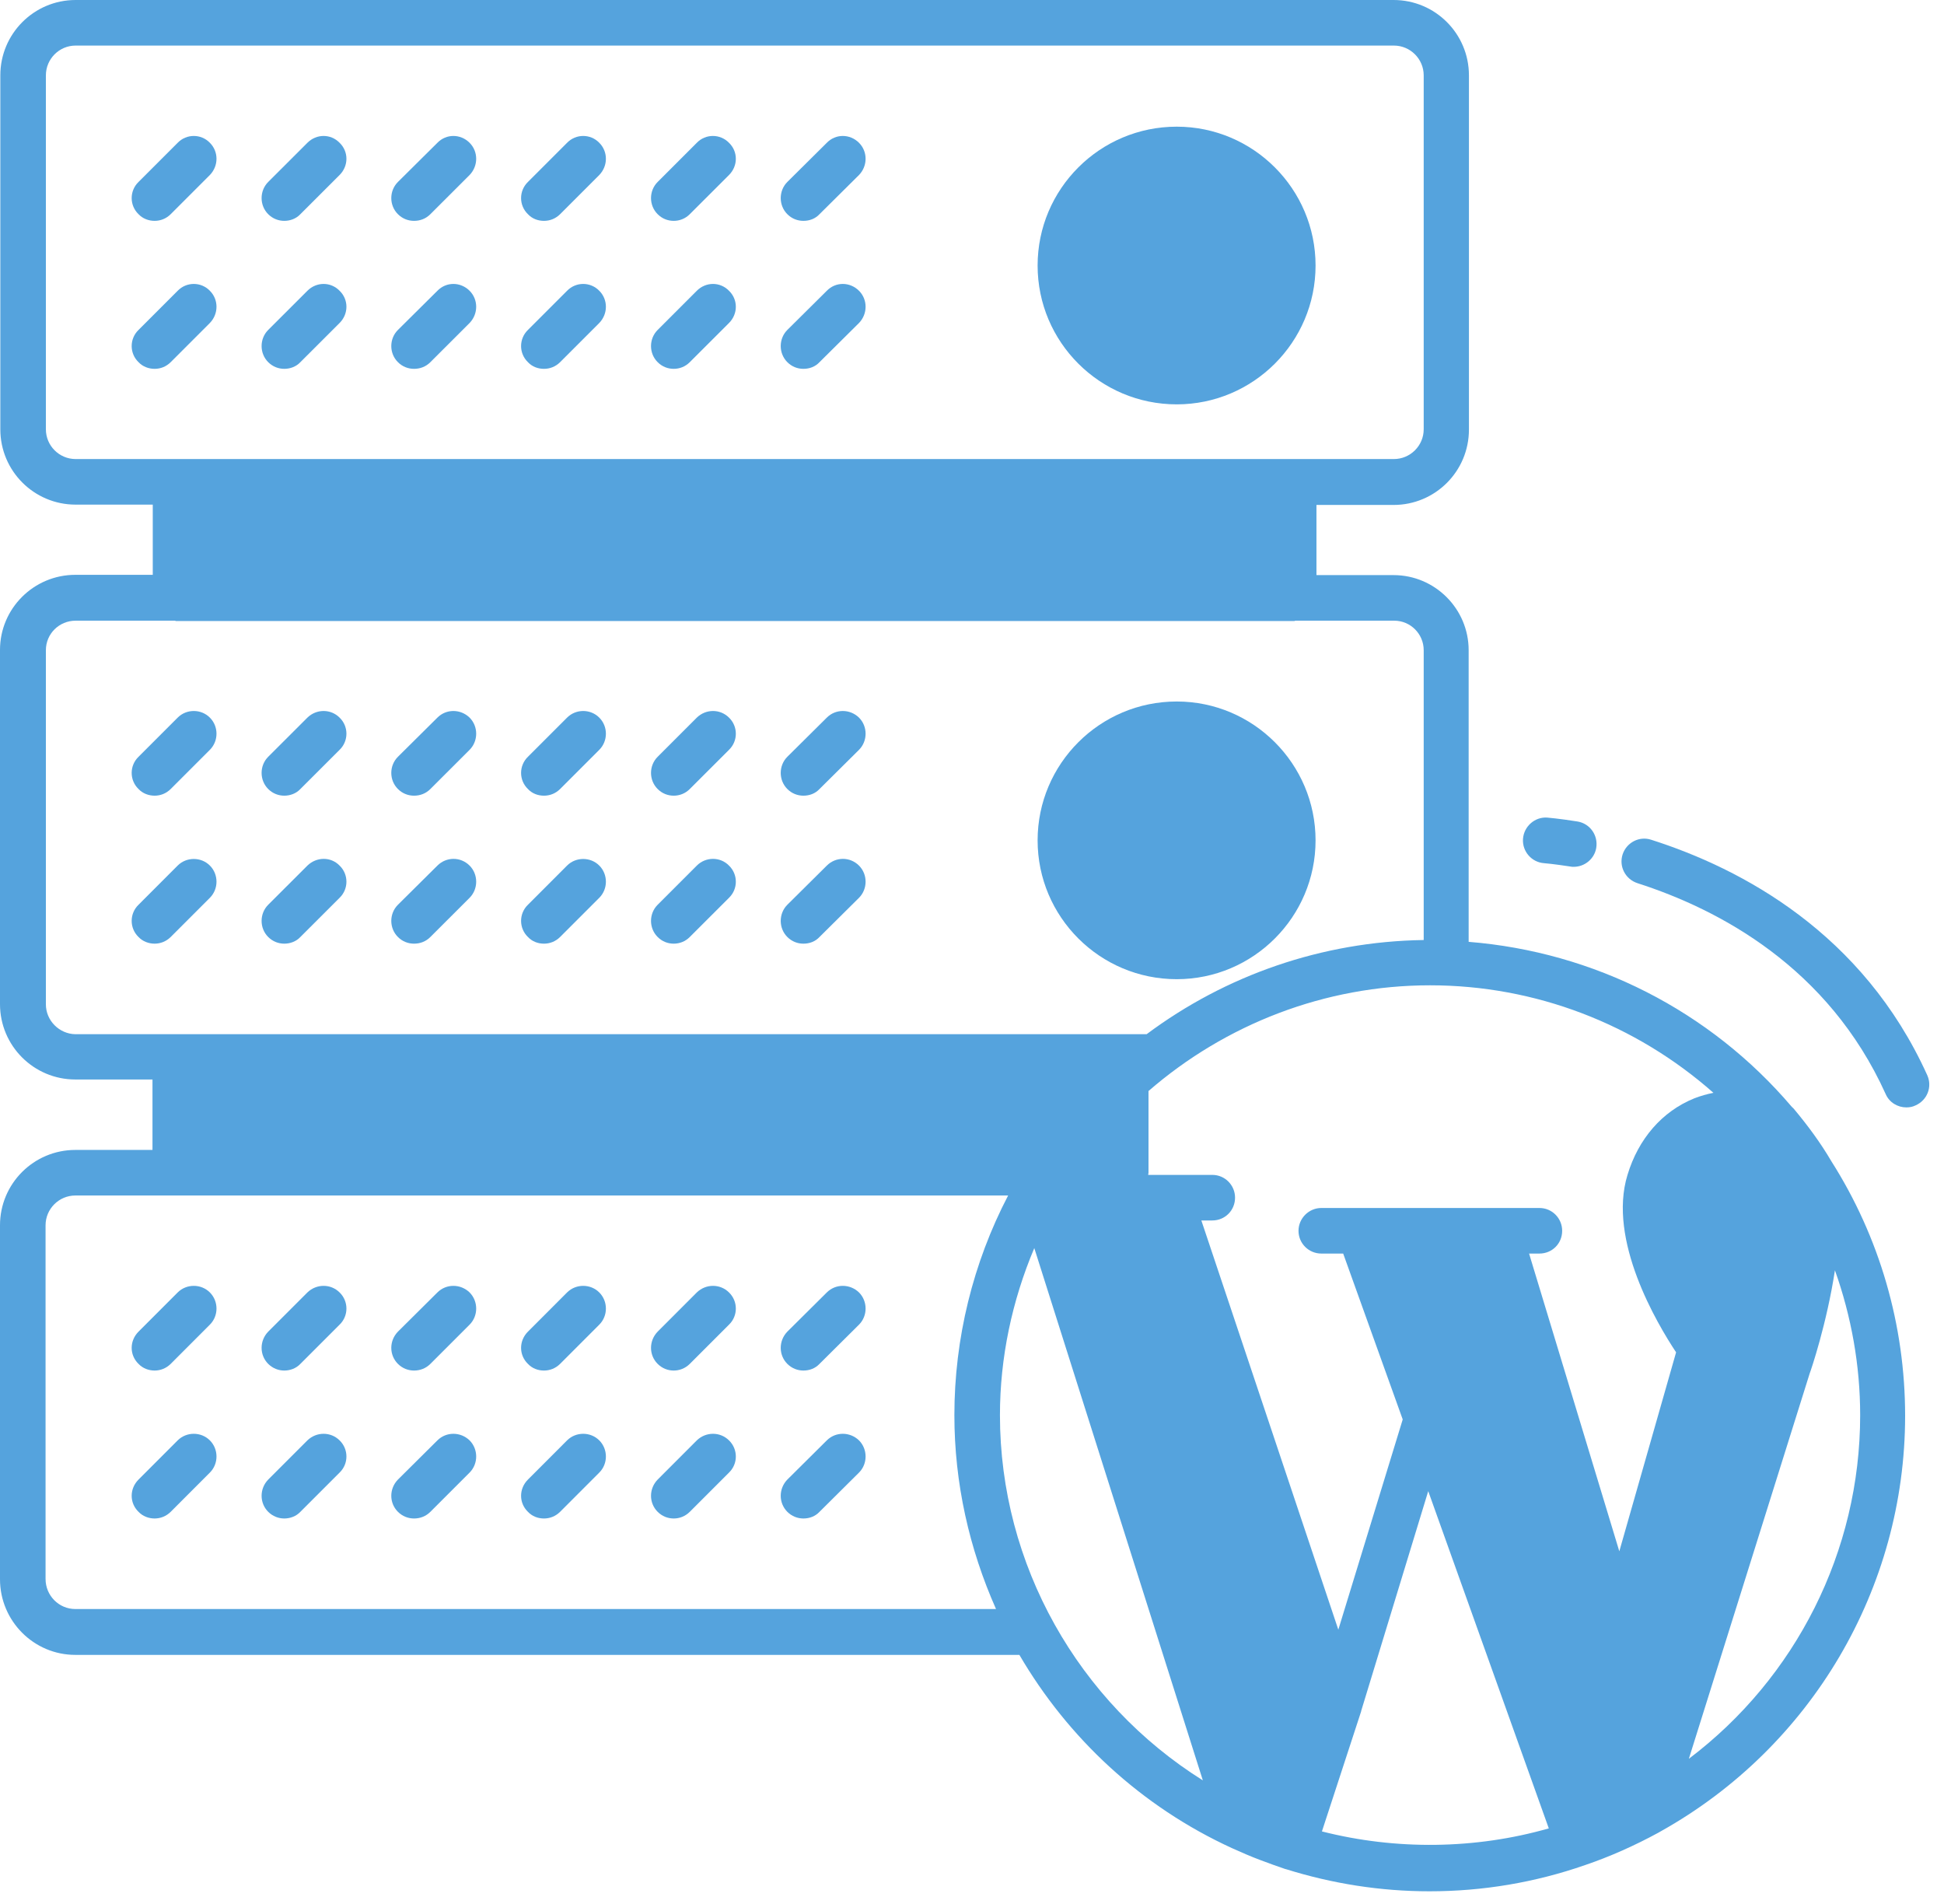
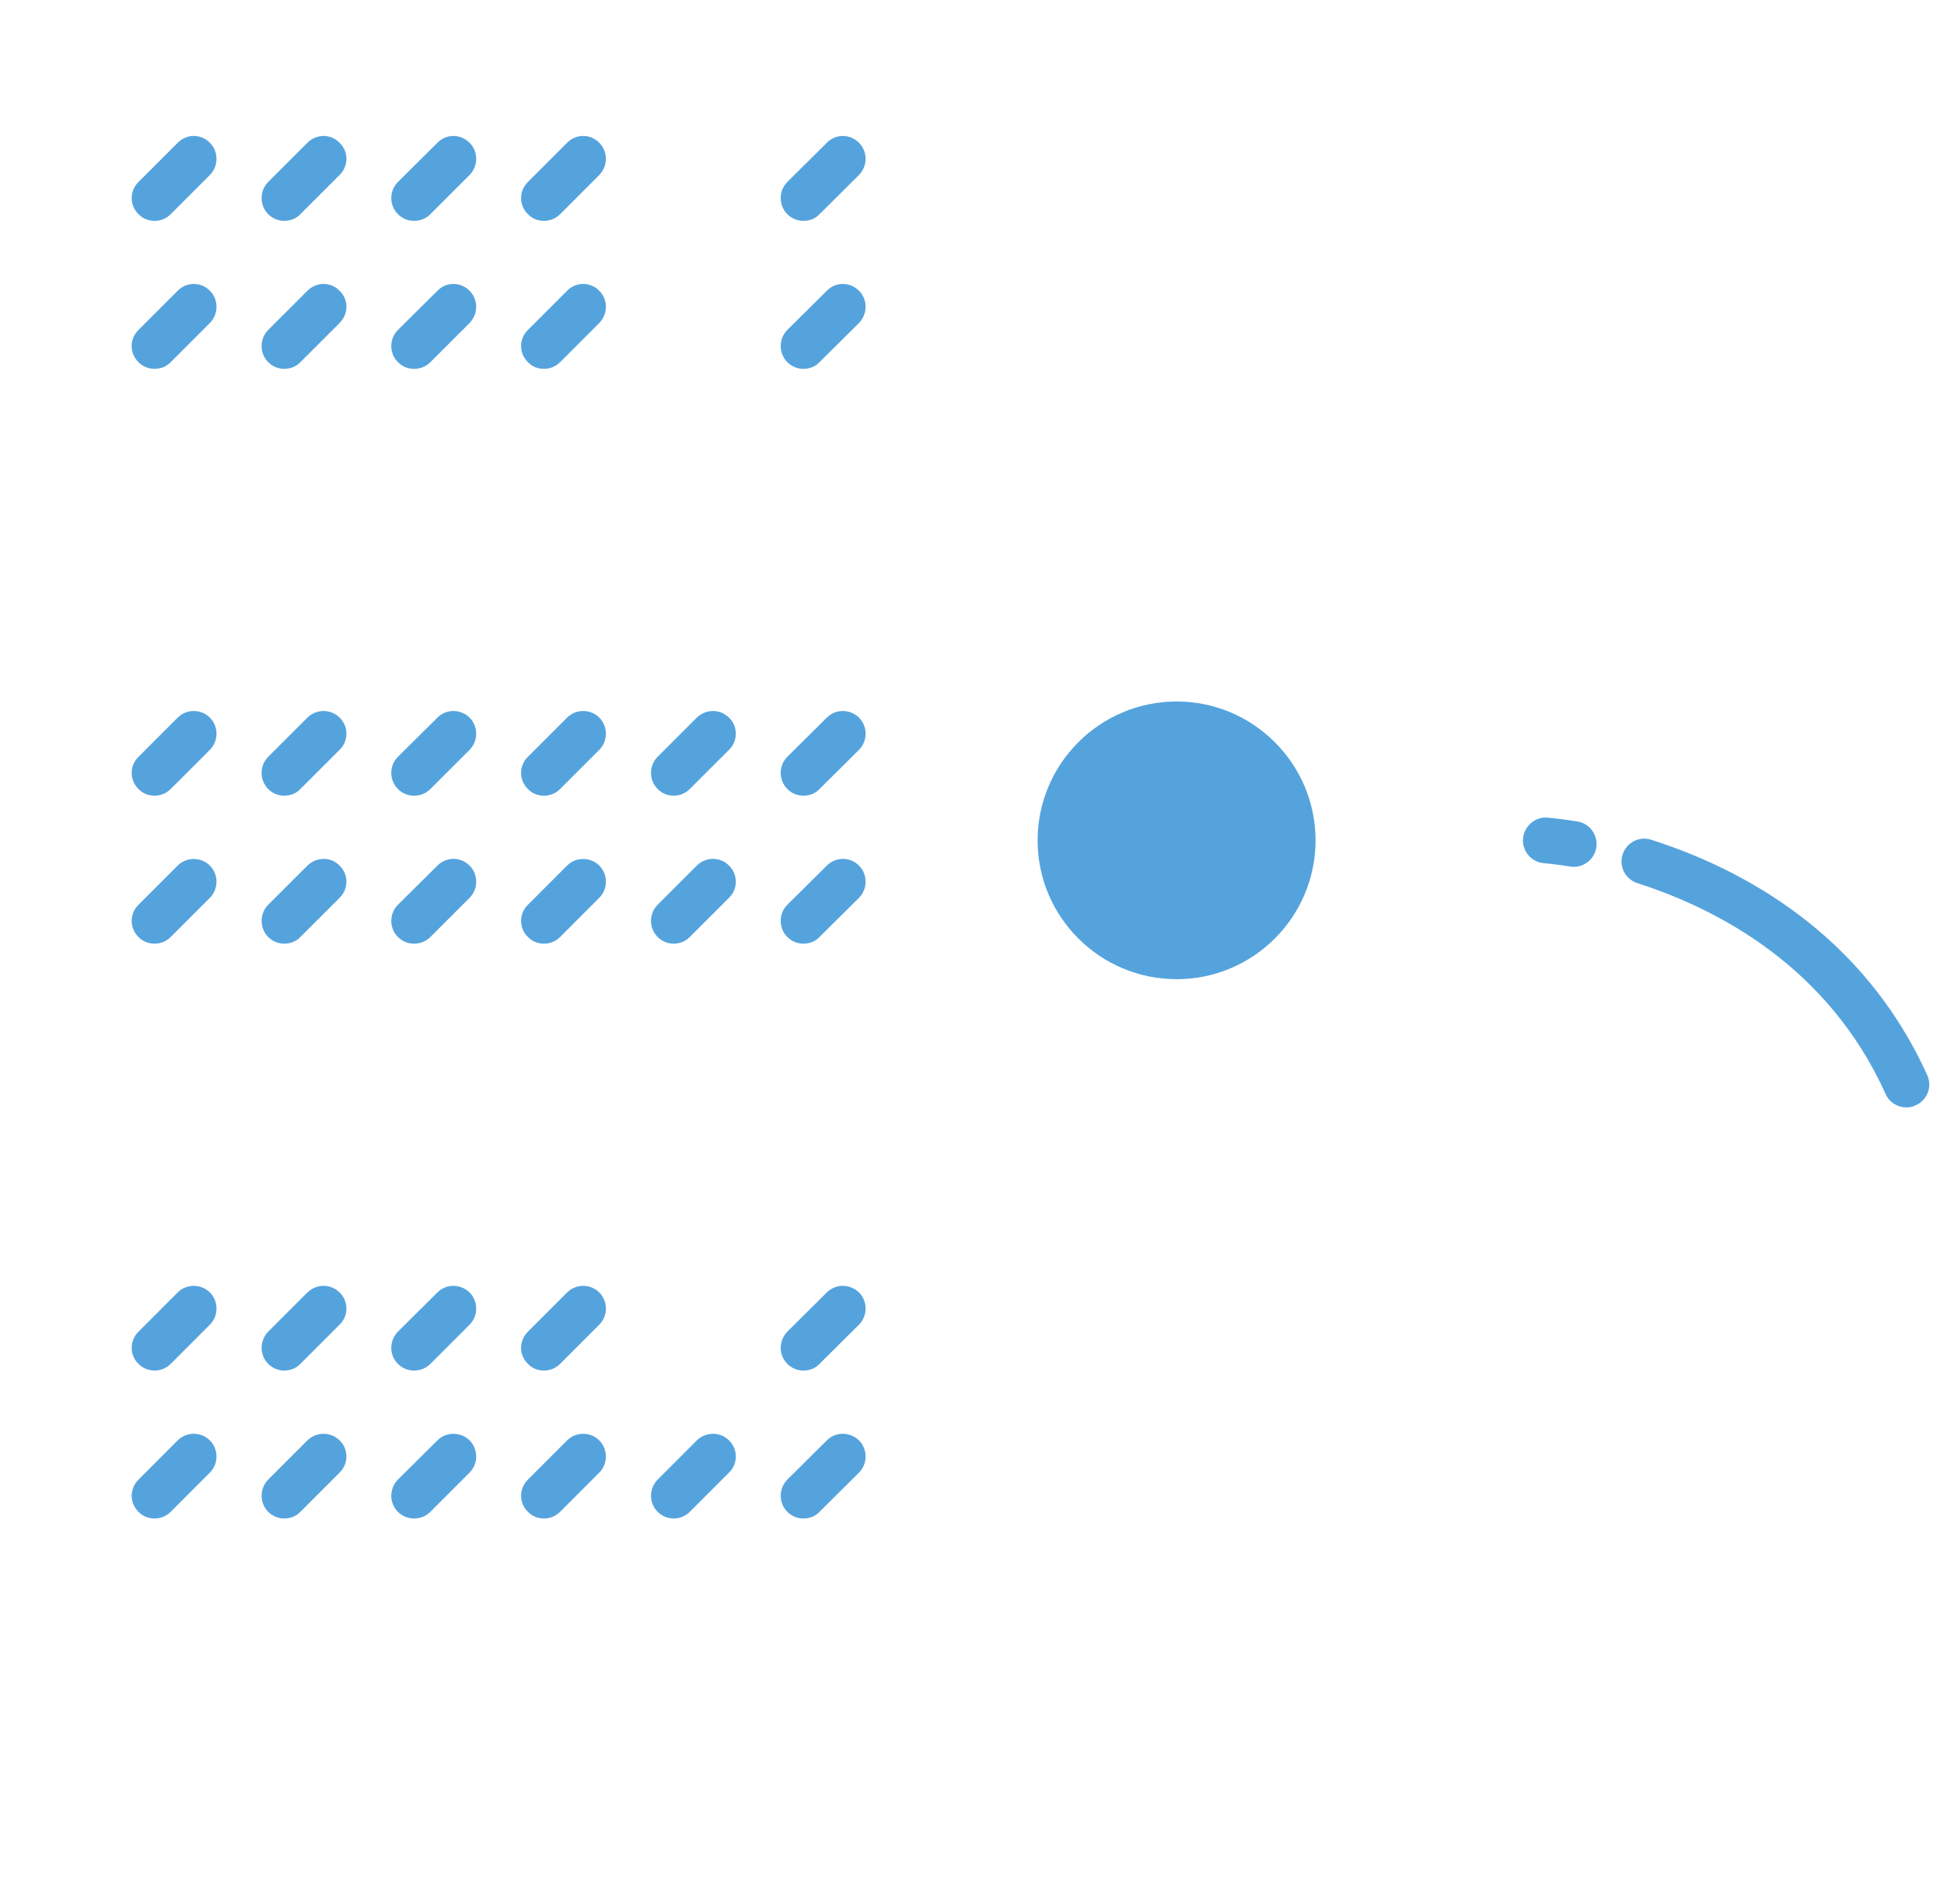
<svg xmlns="http://www.w3.org/2000/svg" width="48" height="47" viewBox="0 0 48 47" fill="none">
-   <path d="M44.288 27.367C44.273 27.352 44.258 27.337 44.242 27.323C42.218 24.945 39.352 23.497 36.263 23.25V16.05C36.263 15.03 35.43 14.197 34.41 14.197H32.505V12.465H34.41C35.438 12.465 36.27 11.633 36.27 10.605V1.86C36.27 0.833 35.438 0 34.41 0H1.867C0.84 0 0.008 0.833 0.008 1.86V10.598C0.008 11.625 0.84 12.457 1.867 12.457H3.772V14.19H1.86C0.833 14.19 0 15.023 0 16.043V24.788C0 25.815 0.833 26.648 1.86 26.648H3.765V28.387H1.86C0.833 28.387 0 29.22 0 30.247V38.985C0 40.013 0.833 40.852 1.86 40.852H25.17C26.37 42.907 28.177 44.595 30.42 45.623C30.652 45.727 30.892 45.833 31.133 45.922C31.335 45.998 31.538 46.072 31.74 46.14H31.747C32.895 46.5 34.087 46.688 35.295 46.688C36.615 46.688 37.905 46.47 39.135 46.042C39.75 45.833 40.358 45.562 40.95 45.24C40.965 45.233 40.987 45.218 41.002 45.21C44.722 43.133 47.04 39.21 47.04 34.95C47.04 32.715 46.41 30.54 45.218 28.665C44.955 28.215 44.64 27.788 44.288 27.367ZM1.133 10.598V1.86C1.133 1.455 1.462 1.125 1.867 1.125H34.417C34.822 1.125 35.153 1.455 35.153 1.86V10.598C35.153 11.002 34.822 11.332 34.417 11.332H31.957C31.957 11.332 31.957 11.332 31.95 11.332H4.335C4.335 11.332 4.335 11.332 4.327 11.332H1.867C1.462 11.332 1.133 11.002 1.133 10.598ZM1.133 24.795V16.05C1.133 15.645 1.462 15.322 1.867 15.322H4.32C4.327 15.322 4.335 15.33 4.343 15.33H31.957C31.965 15.33 31.973 15.33 31.98 15.322H34.425C34.83 15.322 35.153 15.652 35.153 16.05V23.205C32.64 23.242 30.262 24.075 28.312 25.53H27.817C27.81 25.53 27.81 25.53 27.802 25.53H4.335C4.327 25.53 4.327 25.53 4.32 25.53H1.86C1.462 25.523 1.133 25.192 1.133 24.795ZM1.86 39.72C1.455 39.72 1.125 39.39 1.125 38.977V30.247C1.125 29.843 1.455 29.512 1.86 29.512H24.892C24.023 31.177 23.565 33.045 23.565 34.935C23.565 36.615 23.933 38.235 24.593 39.72H1.86ZM24.69 34.935C24.69 33.51 24.99 32.108 25.538 30.81L29.7 43.95C26.625 42.023 24.69 38.625 24.69 34.935ZM32.64 45.21L33.608 42.248C33.608 42.24 33.608 42.24 33.608 42.24L35.265 36.81L38.242 45.135C36.428 45.653 34.47 45.675 32.64 45.21ZM39.983 38.295L37.755 30.945H38.01C38.325 30.945 38.572 30.698 38.572 30.383C38.572 30.075 38.325 29.82 38.01 29.82H32.625C32.318 29.82 32.062 30.075 32.062 30.383C32.062 30.698 32.318 30.945 32.625 30.945H33.165L34.635 35.04L33.045 40.23L29.663 30.128H29.933C30.247 30.128 30.495 29.88 30.495 29.565C30.495 29.258 30.247 29.003 29.933 29.003H28.35C28.35 28.988 28.358 28.965 28.358 28.95V26.933C30.262 25.282 32.715 24.323 35.31 24.323C37.913 24.323 40.388 25.282 42.307 26.977C42.15 27.008 41.992 27.052 41.835 27.113C41.04 27.435 40.455 28.11 40.185 29.003C39.69 30.615 40.913 32.67 41.385 33.383L39.983 38.295ZM45.93 34.935C45.93 38.295 44.34 41.422 41.7 43.417L44.685 33.9C44.715 33.825 45.105 32.678 45.307 31.358C45.712 32.498 45.93 33.705 45.93 34.935Z" fill="#55A3DD" />
  <path d="M7.59 31.905L6.622 32.873C6.405 33.098 6.405 33.45 6.622 33.668C6.735 33.78 6.877 33.833 7.02 33.833C7.162 33.833 7.312 33.78 7.417 33.668L8.385 32.7C8.61 32.483 8.61 32.123 8.385 31.905C8.167 31.688 7.815 31.688 7.59 31.905Z" fill="#55A3DD" />
  <path d="M19.837 9.105C19.988 9.105 20.13 9.053 20.235 8.94L21.21 7.973C21.427 7.748 21.427 7.395 21.21 7.178C20.985 6.953 20.633 6.953 20.415 7.178L19.44 8.145C19.223 8.363 19.223 8.723 19.44 8.94C19.552 9.053 19.695 9.105 19.837 9.105Z" fill="#55A3DD" />
  <path d="M19.837 5.452C19.988 5.452 20.13 5.4 20.235 5.287L21.21 4.32C21.427 4.095 21.427 3.742 21.21 3.525C20.985 3.3 20.633 3.3 20.415 3.525L19.44 4.492C19.223 4.71 19.223 5.07 19.44 5.287C19.552 5.4 19.695 5.452 19.837 5.452Z" fill="#55A3DD" />
  <path d="M5.182 7.973C5.4 7.748 5.4 7.395 5.182 7.178C4.965 6.953 4.605 6.953 4.387 7.178L3.42 8.145C3.195 8.363 3.195 8.723 3.42 8.94C3.525 9.053 3.675 9.105 3.817 9.105C3.96 9.105 4.102 9.053 4.215 8.94L5.182 7.973Z" fill="#55A3DD" />
  <path d="M7.02 5.452C7.162 5.452 7.312 5.4 7.417 5.287L8.385 4.32C8.61 4.095 8.61 3.742 8.385 3.525C8.167 3.3 7.815 3.3 7.59 3.525L6.622 4.492C6.405 4.71 6.405 5.07 6.622 5.287C6.735 5.4 6.877 5.452 7.02 5.452Z" fill="#55A3DD" />
  <path d="M4.387 35.557L3.42 36.525C3.195 36.75 3.195 37.102 3.42 37.32C3.525 37.432 3.675 37.485 3.817 37.485C3.96 37.485 4.102 37.432 4.215 37.32L5.182 36.352C5.4 36.135 5.4 35.775 5.182 35.557C4.965 35.34 4.605 35.34 4.387 35.557Z" fill="#55A3DD" />
  <path d="M10.223 5.452C10.373 5.452 10.515 5.4 10.627 5.287L11.595 4.32C11.812 4.095 11.812 3.742 11.595 3.525C11.37 3.3 11.018 3.3 10.8 3.525L9.825 4.492C9.607 4.71 9.607 5.07 9.825 5.287C9.937 5.4 10.08 5.452 10.223 5.452Z" fill="#55A3DD" />
  <path d="M13.432 19.642C13.575 19.642 13.717 19.59 13.83 19.477L14.797 18.51C15.015 18.292 15.015 17.932 14.797 17.715C14.58 17.497 14.22 17.497 14.002 17.715L13.035 18.682C12.81 18.9 12.81 19.26 13.035 19.477C13.14 19.59 13.283 19.642 13.432 19.642Z" fill="#55A3DD" />
-   <path d="M16.635 9.105C16.777 9.105 16.92 9.053 17.032 8.94L18 7.973C18.225 7.748 18.225 7.395 18 7.178C17.782 6.953 17.43 6.953 17.205 7.178L16.238 8.145C16.02 8.363 16.02 8.723 16.238 8.94C16.35 9.053 16.492 9.105 16.635 9.105Z" fill="#55A3DD" />
  <path d="M10.223 9.105C10.373 9.105 10.515 9.053 10.627 8.94L11.595 7.973C11.812 7.748 11.812 7.395 11.595 7.178C11.37 6.953 11.018 6.953 10.8 7.178L9.825 8.145C9.607 8.363 9.607 8.723 9.825 8.94C9.937 9.053 10.08 9.105 10.223 9.105Z" fill="#55A3DD" />
  <path d="M3.817 19.642C3.96 19.642 4.102 19.59 4.215 19.477L5.182 18.51C5.4 18.292 5.4 17.932 5.182 17.715C4.965 17.497 4.605 17.497 4.387 17.715L3.42 18.682C3.195 18.9 3.195 19.26 3.42 19.477C3.525 19.59 3.675 19.642 3.817 19.642Z" fill="#55A3DD" />
  <path d="M20.415 31.905L19.44 32.873C19.223 33.098 19.223 33.45 19.44 33.668C19.552 33.78 19.695 33.833 19.837 33.833C19.988 33.833 20.13 33.78 20.235 33.668L21.21 32.7C21.427 32.483 21.427 32.123 21.21 31.905C20.985 31.688 20.633 31.688 20.415 31.905Z" fill="#55A3DD" />
  <path d="M3.817 5.452C3.96 5.452 4.102 5.4 4.215 5.287L5.182 4.32C5.4 4.095 5.4 3.742 5.182 3.525C4.965 3.3 4.605 3.3 4.387 3.525L3.42 4.492C3.195 4.71 3.195 5.07 3.42 5.287C3.525 5.4 3.675 5.452 3.817 5.452Z" fill="#55A3DD" />
  <path d="M7.02 9.105C7.162 9.105 7.312 9.053 7.417 8.94L8.385 7.973C8.61 7.748 8.61 7.395 8.385 7.178C8.167 6.953 7.815 6.953 7.59 7.178L6.622 8.145C6.405 8.363 6.405 8.723 6.622 8.94C6.735 9.053 6.877 9.105 7.02 9.105Z" fill="#55A3DD" />
  <path d="M14.002 35.557L13.035 36.525C12.81 36.75 12.81 37.102 13.035 37.32C13.14 37.432 13.283 37.485 13.432 37.485C13.575 37.485 13.717 37.432 13.83 37.32L14.797 36.352C15.015 36.135 15.015 35.775 14.797 35.557C14.58 35.34 14.22 35.34 14.002 35.557Z" fill="#55A3DD" />
  <path d="M4.387 31.905L3.42 32.873C3.195 33.098 3.195 33.45 3.42 33.668C3.525 33.78 3.675 33.833 3.817 33.833C3.96 33.833 4.102 33.78 4.215 33.668L5.182 32.7C5.4 32.483 5.4 32.123 5.182 31.905C4.965 31.688 4.605 31.688 4.387 31.905Z" fill="#55A3DD" />
  <path d="M13.432 9.105C13.575 9.105 13.717 9.053 13.83 8.94L14.797 7.973C15.015 7.748 15.015 7.395 14.797 7.178C14.58 6.953 14.22 6.953 14.002 7.178L13.035 8.145C12.81 8.363 12.81 8.723 13.035 8.94C13.14 9.053 13.283 9.105 13.432 9.105Z" fill="#55A3DD" />
  <path d="M5.182 22.163C5.4 21.945 5.4 21.585 5.182 21.367C4.965 21.15 4.605 21.15 4.387 21.367L3.42 22.335C3.195 22.552 3.195 22.913 3.42 23.13C3.525 23.242 3.675 23.295 3.817 23.295C3.96 23.295 4.102 23.242 4.215 23.13L5.182 22.163Z" fill="#55A3DD" />
  <path d="M10.223 23.295C10.373 23.295 10.515 23.243 10.627 23.13L11.595 22.163C11.812 21.945 11.812 21.585 11.595 21.368C11.37 21.143 11.018 21.15 10.8 21.368L9.825 22.335C9.607 22.553 9.607 22.913 9.825 23.13C9.937 23.243 10.08 23.295 10.223 23.295Z" fill="#55A3DD" />
  <path d="M10.223 19.642C10.373 19.642 10.515 19.59 10.627 19.477L11.595 18.51C11.812 18.292 11.812 17.932 11.595 17.715C11.37 17.497 11.018 17.497 10.8 17.715L9.825 18.682C9.607 18.9 9.607 19.26 9.825 19.477C9.937 19.59 10.08 19.642 10.223 19.642Z" fill="#55A3DD" />
  <path d="M17.205 35.557L16.238 36.525C16.02 36.75 16.02 37.102 16.238 37.32C16.35 37.432 16.492 37.485 16.635 37.485C16.777 37.485 16.92 37.432 17.032 37.32L18 36.352C18.225 36.135 18.225 35.775 18 35.557C17.782 35.34 17.43 35.34 17.205 35.557Z" fill="#55A3DD" />
  <path d="M7.02 19.642C7.162 19.642 7.312 19.59 7.417 19.477L8.385 18.51C8.61 18.292 8.61 17.932 8.385 17.715C8.167 17.497 7.815 17.497 7.59 17.715L6.622 18.682C6.405 18.9 6.405 19.26 6.622 19.477C6.735 19.59 6.877 19.642 7.02 19.642Z" fill="#55A3DD" />
-   <path d="M17.205 31.905L16.238 32.873C16.02 33.098 16.02 33.45 16.238 33.668C16.35 33.78 16.492 33.833 16.635 33.833C16.777 33.833 16.92 33.78 17.032 33.668L18 32.7C18.225 32.483 18.225 32.123 18 31.905C17.782 31.688 17.43 31.688 17.205 31.905Z" fill="#55A3DD" />
  <path d="M16.635 19.642C16.777 19.642 16.92 19.59 17.032 19.477L18 18.51C18.225 18.292 18.225 17.932 18 17.715C17.782 17.497 17.43 17.497 17.205 17.715L16.238 18.682C16.02 18.9 16.02 19.26 16.238 19.477C16.35 19.59 16.492 19.642 16.635 19.642Z" fill="#55A3DD" />
  <path d="M10.8 31.905L9.825 32.873C9.607 33.098 9.607 33.45 9.825 33.668C9.937 33.78 10.08 33.833 10.223 33.833C10.373 33.833 10.515 33.78 10.627 33.668L11.595 32.7C11.812 32.483 11.812 32.123 11.595 31.905C11.37 31.688 11.018 31.688 10.8 31.905Z" fill="#55A3DD" />
  <path d="M16.635 23.295C16.777 23.295 16.92 23.243 17.032 23.13L18 22.163C18.225 21.945 18.225 21.585 18 21.368C17.782 21.143 17.422 21.15 17.205 21.368L16.238 22.335C16.02 22.553 16.02 22.913 16.238 23.13C16.35 23.243 16.492 23.295 16.635 23.295Z" fill="#55A3DD" />
-   <path d="M16.635 5.452C16.777 5.452 16.92 5.4 17.032 5.287L18 4.32C18.225 4.095 18.225 3.742 18 3.525C17.782 3.3 17.422 3.3 17.205 3.525L16.238 4.492C16.02 4.71 16.02 5.07 16.238 5.287C16.35 5.4 16.492 5.452 16.635 5.452Z" fill="#55A3DD" />
  <path d="M7.02 23.295C7.162 23.295 7.312 23.243 7.417 23.13L8.385 22.163C8.61 21.945 8.61 21.585 8.385 21.368C8.167 21.143 7.815 21.15 7.59 21.368L6.622 22.335C6.405 22.553 6.405 22.913 6.622 23.13C6.735 23.243 6.877 23.295 7.02 23.295Z" fill="#55A3DD" />
  <path d="M13.432 23.295C13.575 23.295 13.717 23.242 13.83 23.13L14.797 22.163C15.015 21.945 15.015 21.585 14.797 21.367C14.58 21.15 14.22 21.15 14.002 21.367L13.035 22.335C12.81 22.552 12.81 22.913 13.035 23.13C13.14 23.242 13.283 23.295 13.432 23.295Z" fill="#55A3DD" />
  <path d="M20.415 35.557L19.44 36.525C19.223 36.75 19.223 37.102 19.44 37.32C19.552 37.432 19.695 37.485 19.837 37.485C19.988 37.485 20.13 37.432 20.235 37.32L21.21 36.352C21.427 36.135 21.427 35.775 21.21 35.557C20.985 35.34 20.633 35.34 20.415 35.557Z" fill="#55A3DD" />
  <path d="M19.837 19.642C19.988 19.642 20.13 19.59 20.235 19.477L21.21 18.51C21.427 18.292 21.427 17.932 21.21 17.715C20.985 17.497 20.633 17.497 20.415 17.715L19.44 18.682C19.223 18.9 19.223 19.26 19.44 19.477C19.552 19.59 19.695 19.642 19.837 19.642Z" fill="#55A3DD" />
  <path d="M7.59 35.557L6.622 36.525C6.405 36.75 6.405 37.102 6.622 37.32C6.735 37.432 6.877 37.485 7.02 37.485C7.162 37.485 7.312 37.432 7.417 37.32L8.385 36.352C8.61 36.135 8.61 35.775 8.385 35.557C8.167 35.34 7.815 35.34 7.59 35.557Z" fill="#55A3DD" />
  <path d="M10.8 35.557L9.825 36.525C9.607 36.75 9.607 37.102 9.825 37.32C9.937 37.432 10.08 37.485 10.223 37.485C10.373 37.485 10.515 37.432 10.627 37.32L11.595 36.352C11.812 36.135 11.812 35.775 11.595 35.557C11.37 35.34 11.018 35.34 10.8 35.557Z" fill="#55A3DD" />
  <path d="M14.002 31.905L13.035 32.873C12.81 33.098 12.81 33.45 13.035 33.668C13.14 33.78 13.283 33.833 13.432 33.833C13.575 33.833 13.717 33.78 13.83 33.668L14.797 32.7C15.015 32.483 15.015 32.123 14.797 31.905C14.58 31.688 14.22 31.688 14.002 31.905Z" fill="#55A3DD" />
  <path d="M13.432 5.452C13.575 5.452 13.717 5.4 13.83 5.287L14.797 4.32C15.015 4.095 15.015 3.742 14.797 3.525C14.58 3.3 14.22 3.3 14.002 3.525L13.035 4.492C12.81 4.71 12.81 5.07 13.035 5.287C13.14 5.4 13.283 5.452 13.432 5.452Z" fill="#55A3DD" />
  <path d="M19.837 23.295C19.988 23.295 20.13 23.243 20.235 23.13L21.21 22.163C21.427 21.945 21.427 21.585 21.21 21.368C20.985 21.143 20.633 21.15 20.415 21.368L19.44 22.335C19.223 22.553 19.223 22.913 19.44 23.13C19.552 23.243 19.695 23.295 19.837 23.295Z" fill="#55A3DD" />
-   <path d="M29.055 9.982C30.945 9.982 32.483 8.445 32.483 6.555C32.483 4.665 30.945 3.127 29.055 3.127C27.157 3.127 25.62 4.665 25.62 6.555C25.62 8.445 27.157 9.982 29.055 9.982Z" fill="#55A3DD" />
  <path d="M47.587 26.543C45.998 23.032 43.005 21.442 40.77 20.73C40.477 20.633 40.163 20.797 40.065 21.09C39.968 21.39 40.133 21.705 40.432 21.802C42.443 22.448 45.142 23.872 46.56 27.008C46.65 27.218 46.86 27.337 47.07 27.337C47.153 27.337 47.227 27.323 47.303 27.285C47.587 27.157 47.715 26.828 47.587 26.543Z" fill="#55A3DD" />
  <path d="M38.123 21.308C38.138 21.308 38.377 21.33 38.767 21.39C38.797 21.398 38.828 21.398 38.858 21.398C39.127 21.398 39.367 21.203 39.413 20.933C39.465 20.625 39.263 20.333 38.955 20.28C38.483 20.205 38.205 20.183 38.205 20.183C37.898 20.16 37.627 20.4 37.605 20.708C37.583 21.015 37.815 21.285 38.123 21.308Z" fill="#55A3DD" />
  <path d="M29.055 24.172C30.945 24.172 32.483 22.635 32.483 20.745C32.483 18.855 30.945 17.317 29.055 17.317C27.157 17.317 25.62 18.855 25.62 20.745C25.62 22.635 27.157 24.172 29.055 24.172Z" fill="#55A3DD" />
</svg>